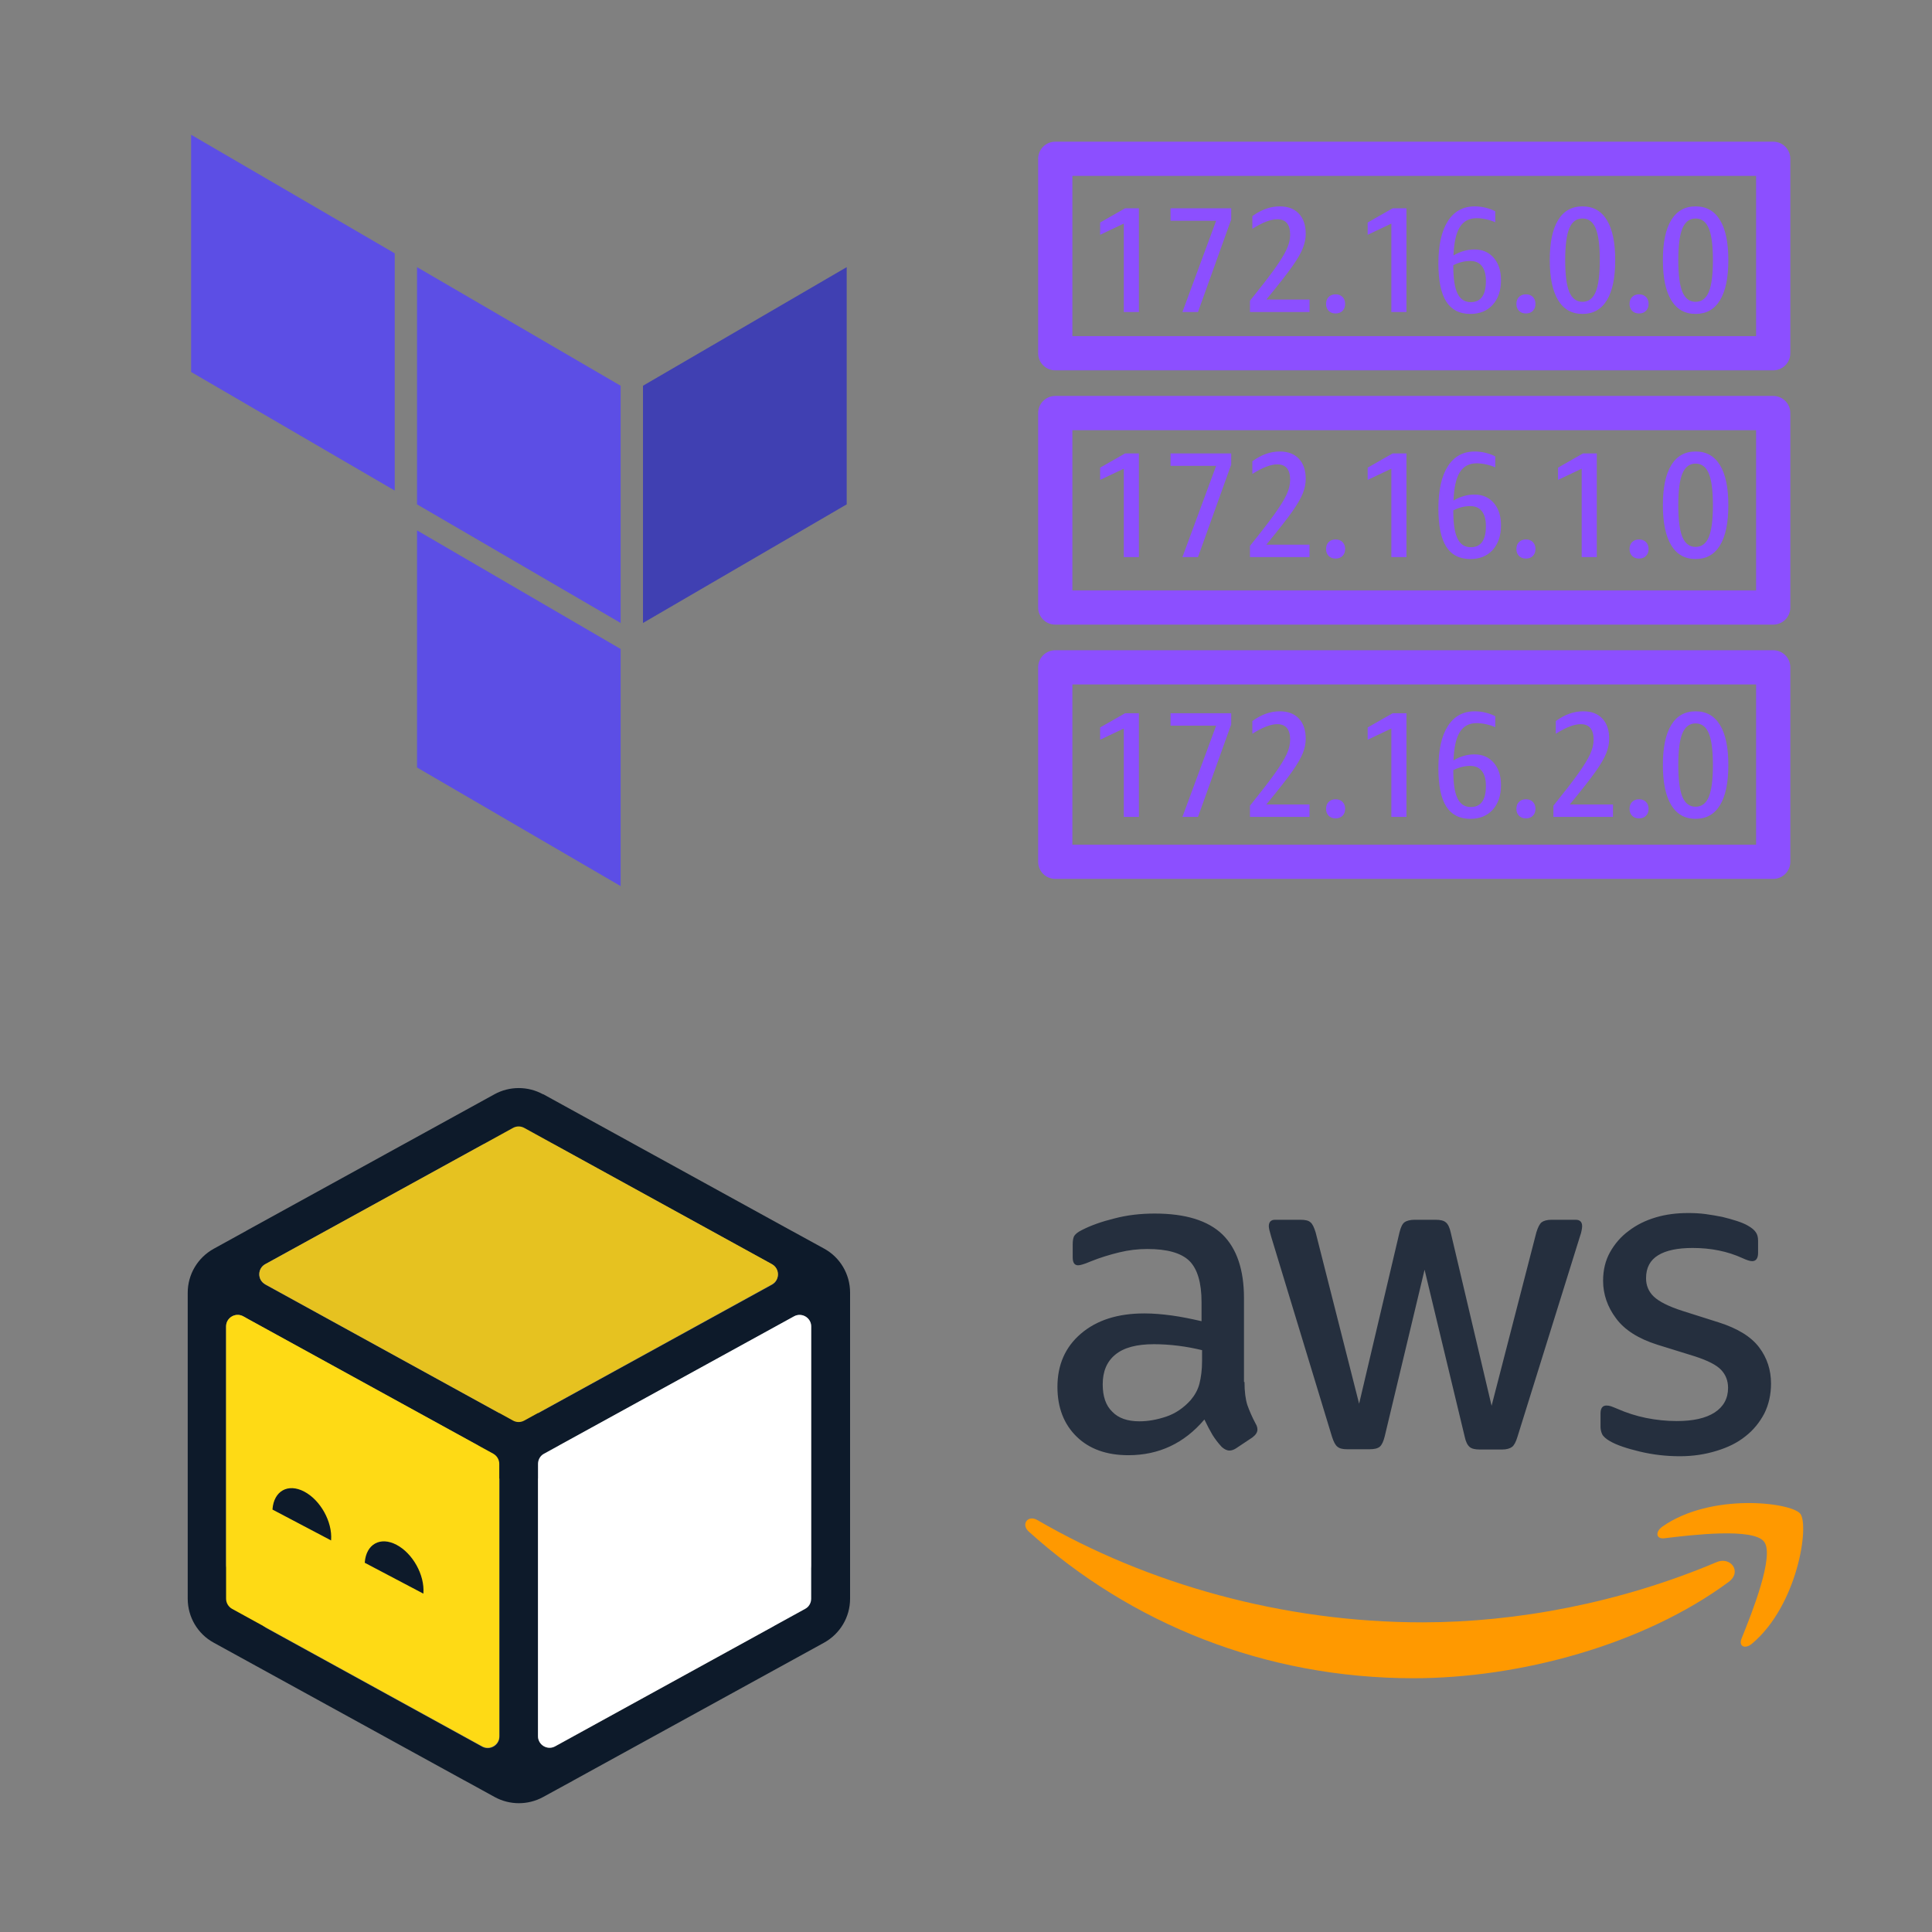
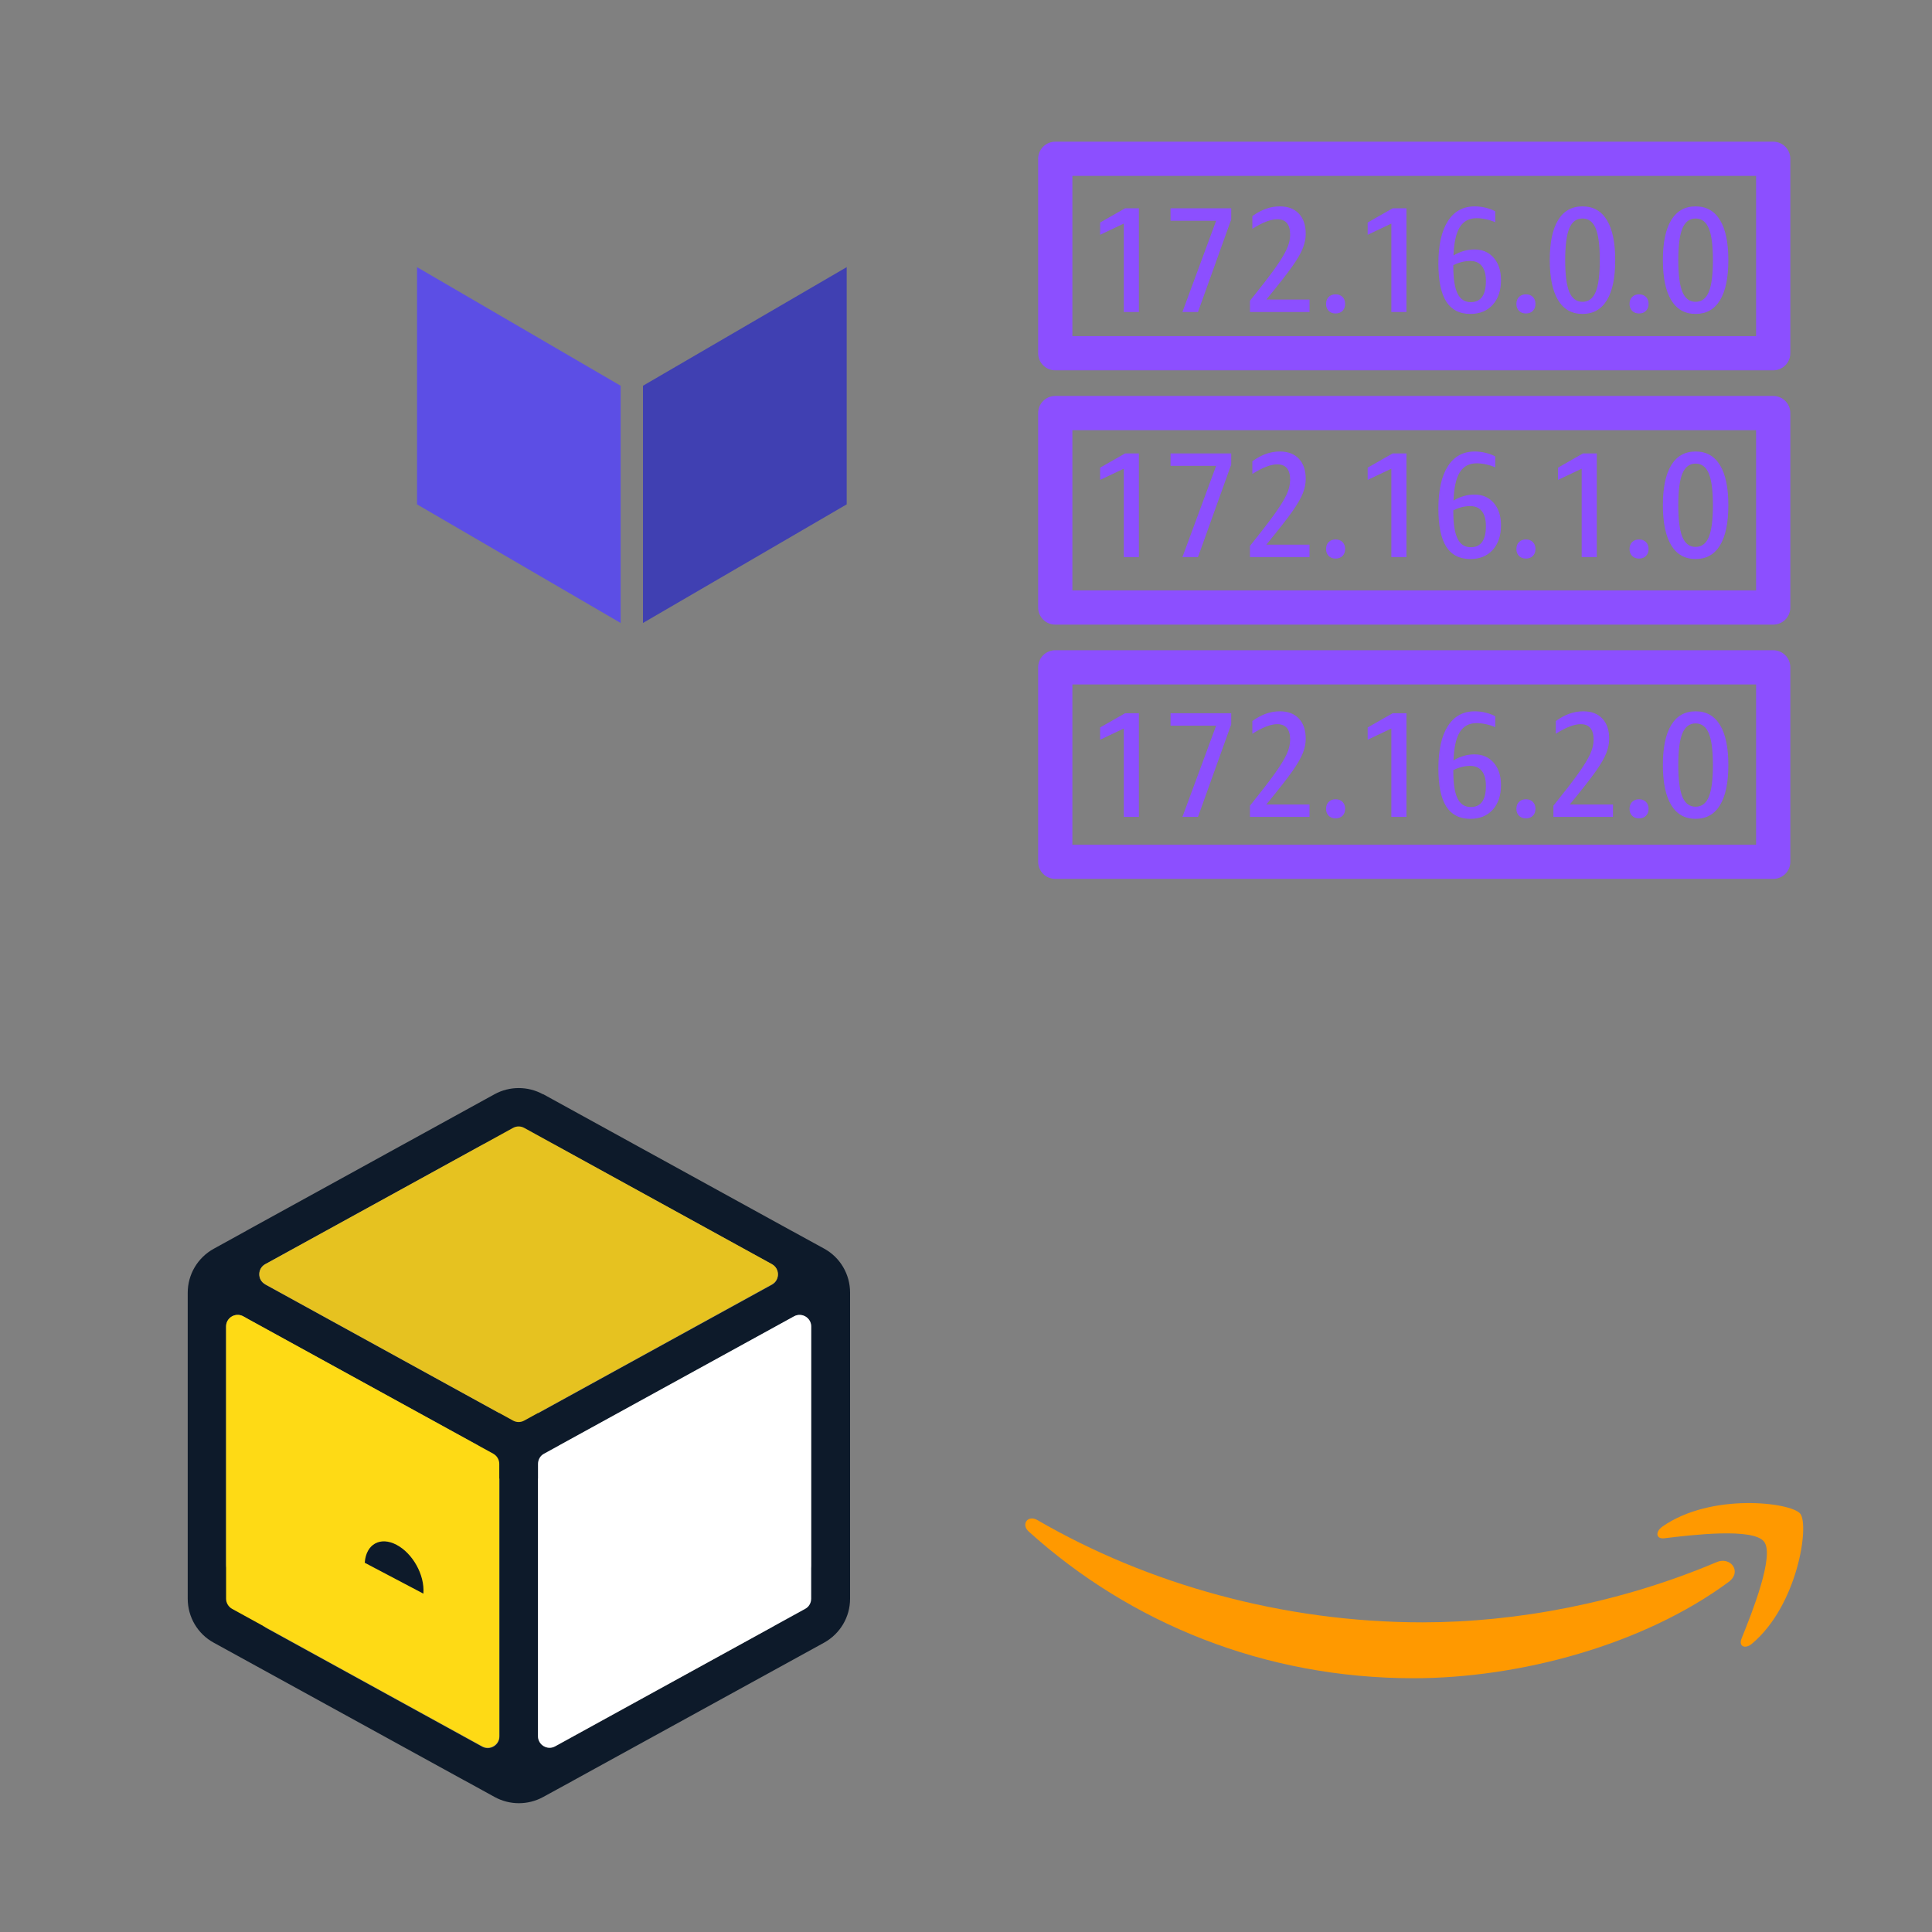
<svg xmlns="http://www.w3.org/2000/svg" style="isolation:isolate" viewBox="0 0 300 300" width="300pt" height="300pt">
  <rect x="0" y="0" width="300" height="300" fill="#808080" stroke="none" />
  <defs>
    <clipPath id="_clipPath_jBPQP3aHQWnj0y7tJr1vccVCAvBh36F7">
      <rect width="300" height="300" />
    </clipPath>
  </defs>
  <g clip-path="url(#_clipPath_jBPQP3aHQWnj0y7tJr1vccVCAvBh36F7)">
    <g>
-       <path d=" M 193.245 214.594 C 193.245 216.081 193.406 217.286 193.687 218.17 C 194.008 219.054 194.41 220.018 194.972 221.062 C 195.173 221.384 195.254 221.705 195.254 221.986 C 195.254 222.388 195.013 222.79 194.49 223.192 L 191.959 224.879 C 191.598 225.12 191.236 225.241 190.915 225.241 C 190.513 225.241 190.111 225.04 189.709 224.678 C 189.147 224.076 188.665 223.433 188.263 222.79 C 187.861 222.107 187.46 221.344 187.018 220.42 C 183.884 224.116 179.947 225.964 175.206 225.964 C 171.831 225.964 169.139 225 167.171 223.071 C 165.202 221.143 164.198 218.571 164.198 215.357 C 164.198 211.942 165.403 209.17 167.854 207.081 C 170.305 204.992 173.559 203.947 177.697 203.947 C 179.063 203.947 180.469 204.068 181.956 204.269 C 183.442 204.47 184.969 204.791 186.576 205.153 L 186.576 202.22 C 186.576 199.167 185.933 197.037 184.687 195.792 C 183.402 194.546 181.232 193.944 178.139 193.944 C 176.733 193.944 175.286 194.104 173.8 194.466 C 172.313 194.828 170.867 195.269 169.461 195.832 C 168.818 196.113 168.336 196.274 168.055 196.354 C 167.773 196.435 167.573 196.475 167.412 196.475 C 166.849 196.475 166.568 196.073 166.568 195.229 L 166.568 193.261 C 166.568 192.618 166.649 192.136 166.849 191.855 C 167.05 191.573 167.412 191.292 167.974 191.011 C 169.38 190.288 171.068 189.685 173.036 189.203 C 175.005 188.681 177.094 188.44 179.304 188.44 C 184.085 188.44 187.58 189.524 189.83 191.694 C 192.04 193.863 193.165 197.158 193.165 201.577 L 193.165 214.594 L 193.245 214.594 Z  M 176.934 220.701 C 178.259 220.701 179.625 220.46 181.072 219.978 C 182.518 219.495 183.804 218.612 184.888 217.406 C 185.531 216.643 186.013 215.799 186.254 214.835 C 186.495 213.871 186.656 212.706 186.656 211.34 L 186.656 209.652 C 185.491 209.371 184.246 209.13 182.96 208.969 C 181.674 208.809 180.429 208.728 179.183 208.728 C 176.492 208.728 174.523 209.251 173.197 210.335 C 171.871 211.42 171.229 212.947 171.229 214.956 C 171.229 216.844 171.711 218.25 172.715 219.214 C 173.679 220.219 175.085 220.701 176.934 220.701 L 176.934 220.701 Z  M 209.195 225.04 C 208.472 225.04 207.989 224.919 207.668 224.638 C 207.347 224.397 207.065 223.834 206.824 223.071 L 197.383 192.015 C 197.142 191.212 197.021 190.689 197.021 190.408 C 197.021 189.765 197.343 189.404 197.986 189.404 L 201.923 189.404 C 202.686 189.404 203.208 189.524 203.49 189.806 C 203.811 190.047 204.052 190.609 204.293 191.372 L 211.043 217.969 L 217.31 191.372 C 217.511 190.569 217.752 190.047 218.074 189.806 C 218.395 189.565 218.957 189.404 219.681 189.404 L 222.895 189.404 C 223.658 189.404 224.18 189.524 224.502 189.806 C 224.823 190.047 225.104 190.609 225.265 191.372 L 231.613 218.29 L 238.563 191.372 C 238.804 190.569 239.085 190.047 239.367 189.806 C 239.688 189.565 240.21 189.404 240.934 189.404 L 244.67 189.404 C 245.313 189.404 245.674 189.725 245.674 190.408 C 245.674 190.609 245.634 190.81 245.594 191.051 C 245.554 191.292 245.473 191.613 245.313 192.055 L 235.63 223.111 C 235.389 223.915 235.108 224.437 234.787 224.678 C 234.465 224.919 233.943 225.08 233.26 225.08 L 229.805 225.08 C 229.041 225.08 228.519 224.959 228.198 224.678 C 227.876 224.397 227.595 223.875 227.434 223.071 L 221.207 197.158 L 215.02 223.031 C 214.819 223.834 214.578 224.357 214.257 224.638 C 213.935 224.919 213.373 225.04 212.65 225.04 L 209.195 225.04 Z  M 260.821 226.124 C 258.731 226.124 256.642 225.883 254.633 225.401 C 252.625 224.919 251.058 224.397 250.013 223.794 C 249.37 223.433 248.928 223.031 248.768 222.669 C 248.607 222.308 248.527 221.906 248.527 221.544 L 248.527 219.495 C 248.527 218.652 248.848 218.25 249.451 218.25 C 249.692 218.25 249.933 218.29 250.174 218.371 C 250.415 218.451 250.777 218.612 251.178 218.772 C 252.544 219.375 254.031 219.857 255.598 220.178 C 257.205 220.5 258.772 220.661 260.379 220.661 C 262.91 220.661 264.878 220.219 266.244 219.335 C 267.61 218.451 268.333 217.165 268.333 215.518 C 268.333 214.393 267.972 213.469 267.249 212.706 C 266.525 211.942 265.159 211.259 263.191 210.617 L 257.365 208.809 C 254.433 207.885 252.263 206.519 250.937 204.711 C 249.611 202.943 248.928 200.974 248.928 198.885 C 248.928 197.198 249.29 195.711 250.013 194.426 C 250.736 193.14 251.701 192.015 252.906 191.131 C 254.111 190.207 255.477 189.524 257.084 189.042 C 258.691 188.56 260.379 188.359 262.146 188.359 C 263.03 188.359 263.954 188.399 264.838 188.52 C 265.762 188.64 266.606 188.801 267.45 188.962 C 268.253 189.163 269.016 189.364 269.74 189.605 C 270.463 189.846 271.025 190.087 271.427 190.328 C 271.989 190.649 272.391 190.971 272.632 191.332 C 272.873 191.654 272.994 192.096 272.994 192.658 L 272.994 194.546 C 272.994 195.39 272.672 195.832 272.07 195.832 C 271.748 195.832 271.226 195.671 270.543 195.35 C 268.253 194.305 265.682 193.783 262.829 193.783 C 260.539 193.783 258.731 194.145 257.486 194.908 C 256.24 195.671 255.598 196.836 255.598 198.484 C 255.598 199.608 255.999 200.573 256.803 201.336 C 257.606 202.099 259.093 202.863 261.222 203.546 L 266.927 205.354 C 269.82 206.278 271.909 207.563 273.154 209.21 C 274.4 210.858 275.003 212.746 275.003 214.835 C 275.003 216.563 274.641 218.129 273.958 219.495 C 273.235 220.861 272.271 222.067 271.025 223.031 C 269.78 224.035 268.293 224.758 266.566 225.281 C 264.758 225.843 262.869 226.124 260.821 226.124 L 260.821 226.124 Z " fill="rgb(37,47,62)" />
      <g>
        <path d=" M 268.414 245.65 C 255.196 255.413 235.992 260.595 219.48 260.595 C 196.338 260.595 175.487 252.038 159.738 237.816 C 158.493 236.691 159.618 235.164 161.104 236.048 C 178.139 245.931 199.151 251.917 220.886 251.917 C 235.55 251.917 251.66 248.864 266.485 242.597 C 268.695 241.592 270.583 244.043 268.414 245.65 L 268.414 245.65 Z " fill-rule="evenodd" fill="rgb(255,153,0)" />
        <path d=" M 273.918 239.382 C 272.23 237.213 262.749 238.338 258.45 238.86 C 257.165 239.021 256.964 237.896 258.129 237.052 C 265.682 231.749 278.096 233.276 279.542 235.043 C 280.989 236.851 279.141 249.266 272.07 255.212 C 270.985 256.136 269.94 255.654 270.423 254.448 C 272.03 250.471 275.605 241.512 273.918 239.382 L 273.918 239.382 Z " fill-rule="evenodd" fill="rgb(255,153,0)" />
      </g>
    </g>
    <g>
      <g>
        <path d=" M 84.299 169.909 C 81.969 168.636 79.125 168.636 76.796 169.909 L 38.331 191.065 C 38.331 191.065 38.277 191.092 38.25 191.119 L 33.185 193.909 C 30.693 195.29 29.149 197.891 29.149 200.735 L 29.149 248.247 C 29.149 251.091 30.693 253.718 33.185 255.073 L 72.028 276.418 C 72.028 276.418 72.136 276.472 72.191 276.499 L 76.823 279.045 C 79.152 280.318 81.996 280.318 84.326 279.045 L 88.985 276.499 C 88.985 276.499 89.066 276.445 89.12 276.418 L 127.964 255.073 C 130.456 253.691 132 251.091 132 248.247 L 132 200.708 C 132 197.864 130.456 195.236 127.964 193.882 L 122.926 191.119 C 122.926 191.119 122.844 191.065 122.817 191.065 L 84.353 169.909 L 84.299 169.909 Z  M 86.764 224.491 L 122.763 204.717 C 122.763 204.717 122.844 204.663 122.872 204.663 L 123.305 204.419 C 124.497 203.769 125.96 204.636 125.96 205.99 L 125.96 242.992 C 125.96 244.346 124.497 245.213 123.305 244.563 L 122.98 244.373 C 122.98 244.373 122.844 244.292 122.763 244.265 L 86.764 224.491 L 86.764 224.491 Z  M 38.223 204.663 C 38.223 204.663 38.277 204.69 38.304 204.717 L 74.304 224.491 L 38.304 244.265 C 38.304 244.265 38.169 244.346 38.114 244.373 L 37.762 244.563 C 36.571 245.213 35.108 244.346 35.108 242.992 L 35.108 205.963 C 35.108 204.609 36.571 203.742 37.762 204.392 L 38.223 204.636 L 38.223 204.663 Z  M 119.919 196.347 L 86.195 177.819 C 85.003 177.169 83.567 178.009 83.54 179.336 L 83.54 219.453 L 119.919 199.462 C 121.084 198.758 121.084 197.078 119.919 196.374 L 119.919 196.347 Z  M 41.148 199.435 L 77.527 219.425 L 77.527 179.309 C 77.5 177.981 76.037 177.142 74.872 177.792 L 41.148 196.32 C 39.957 197.024 39.957 198.731 41.148 199.408 L 41.148 199.435 Z  M 41.203 252.689 C 39.984 252.012 39.957 250.305 41.121 249.601 L 77.554 229.583 L 77.554 269.7 C 77.527 271 76.118 271.84 74.954 271.271 L 41.203 252.716 L 41.203 252.689 Z  M 83.54 269.619 L 83.54 229.556 L 119.973 249.574 C 121.111 250.305 121.084 252.012 119.865 252.662 L 86.141 271.217 C 84.976 271.813 83.595 270.973 83.54 269.673 L 83.54 269.673 L 83.54 269.619 Z " fill-rule="evenodd" fill="rgb(13,26,42)" />
        <path d=" M 79.667 175.137 C 80.209 174.839 80.859 174.839 81.4 175.137 L 119.865 196.293 C 121.111 196.97 121.111 198.758 119.865 199.435 L 81.4 220.59 C 80.859 220.888 80.209 220.888 79.667 220.59 L 41.203 199.435 C 39.957 198.758 39.957 196.97 41.203 196.293 L 79.667 175.137 Z " fill="rgb(230,194,32)" />
        <path d=" M 35.108 205.963 C 35.108 204.609 36.571 203.742 37.762 204.392 L 76.606 225.737 C 77.175 226.062 77.527 226.658 77.527 227.308 L 77.527 269.592 C 77.527 270.946 76.064 271.813 74.872 271.163 L 36.029 249.818 C 35.46 249.493 35.108 248.897 35.108 248.247 L 35.108 205.963 Z " fill="rgb(254,218,21)" />
        <path d=" M 123.305 204.392 C 124.497 203.742 125.96 204.609 125.96 205.963 L 125.96 248.247 C 125.96 248.897 125.607 249.52 125.038 249.818 L 86.195 271.163 C 85.003 271.813 83.54 270.946 83.54 269.592 L 83.54 227.308 C 83.54 226.658 83.892 226.035 84.461 225.737 L 123.305 204.392 Z " fill="rgb(255,255,255)" />
-         <path d=" M 51.414 239.145 C 51.414 239.145 51.414 239.172 51.414 239.199 L 42.313 234.405 C 42.313 234.405 42.313 234.378 42.313 234.351 C 42.53 231.506 44.724 230.288 47.243 231.615 C 49.762 232.942 51.631 236.301 51.414 239.145 Z " fill="rgb(13,26,42)" />
        <path d=" M 65.744 247.407 C 65.744 247.407 65.744 247.434 65.744 247.461 L 56.642 242.667 C 56.642 242.667 56.642 242.639 56.642 242.612 C 56.859 239.768 59.053 238.549 61.572 239.877 C 64.091 241.204 65.961 244.563 65.744 247.407 Z " fill="rgb(13,26,42)" />
      </g>
    </g>
    <g>
      <path d=" M 96.373 59.899 L 96.373 96.735 L 64.756 78.317 L 64.756 41.481 L 96.373 59.899 Z " fill-rule="evenodd" fill="rgb(92,78,229)" />
      <path d=" M 99.842 96.735 L 131.475 78.317 L 131.475 41.481 L 99.842 59.899 L 99.842 96.735 Z " fill-rule="evenodd" fill="rgb(64,64,178)" />
-       <path d=" M 29.674 57.759 L 61.292 76.175 L 61.292 39.34 L 29.674 20.922 L 29.674 57.759 Z  M 96.373 100.774 L 64.756 82.356 L 64.756 119.176 L 96.373 137.594 L 96.373 100.774 Z " fill-rule="evenodd" fill="rgb(92,78,229)" />
    </g>
    <g>
      <path d=" M 166.519 131.158 L 272.684 131.158 L 272.684 106.283 L 166.519 106.283 L 166.519 131.158 Z  M 278 103.625 L 278 133.816 C 278 135.286 276.812 136.474 275.342 136.474 L 163.861 136.474 C 162.391 136.474 161.203 135.286 161.203 133.816 L 161.203 103.625 C 161.203 102.156 162.391 100.968 163.861 100.968 L 275.342 100.968 C 276.812 100.968 278 102.156 278 103.625 L 278 103.625 Z  M 166.519 91.673 L 272.684 91.673 L 272.684 66.798 L 166.519 66.798 L 166.519 91.673 Z  M 278 64.14 L 278 94.334 C 278 95.801 276.812 96.991 275.342 96.991 L 163.861 96.991 C 162.391 96.991 161.203 95.801 161.203 94.334 L 161.203 64.14 C 161.203 62.671 162.391 61.482 163.861 61.482 L 275.342 61.482 C 276.812 61.482 278 62.671 278 64.14 L 278 64.14 Z  M 166.519 52.191 L 272.684 52.191 L 272.684 27.316 L 166.519 27.316 L 166.519 52.191 Z  M 278 24.658 L 278 54.848 C 278 56.318 276.812 57.506 275.342 57.506 L 163.861 57.506 C 162.391 57.506 161.203 56.318 161.203 54.848 L 161.203 24.658 C 161.203 23.188 162.391 22 163.861 22 L 275.342 22 C 276.812 22 278 23.188 278 24.658 L 278 24.658 Z  M 260.604 118.791 C 260.604 121.066 260.817 122.714 261.245 123.737 C 261.673 124.761 262.356 125.268 263.294 125.268 C 264.23 125.268 264.913 124.761 265.341 123.737 C 265.769 122.714 265.981 121.066 265.981 118.791 C 265.981 116.529 265.769 114.889 265.341 113.866 C 264.913 112.843 264.23 112.333 263.294 112.333 C 262.356 112.333 261.673 112.843 261.245 113.866 C 260.817 114.889 260.604 116.529 260.604 118.791 L 260.604 118.791 Z  M 259.507 125.013 C 258.643 123.589 258.212 121.515 258.212 118.791 C 258.212 116.064 258.643 113.994 259.507 112.577 C 260.37 111.16 261.633 110.451 263.294 110.451 C 264.955 110.451 266.218 111.16 267.079 112.577 C 267.945 113.994 268.376 116.064 268.376 118.791 C 268.376 121.531 267.945 123.61 267.079 125.024 C 266.218 126.443 264.955 127.15 263.294 127.15 C 261.633 127.15 260.37 126.44 259.507 125.013 L 259.507 125.013 Z  M 254.513 127.081 C 254.954 127.081 255.315 126.945 255.584 126.674 C 255.855 126.406 255.993 126.044 255.993 125.595 C 255.993 125.146 255.855 124.787 255.584 124.516 C 255.315 124.242 254.954 124.11 254.513 124.11 C 254.069 124.11 253.707 124.242 253.439 124.516 C 253.168 124.787 253.032 125.146 253.032 125.595 C 253.032 126.044 253.168 126.406 253.439 126.674 C 253.707 126.945 254.069 127.081 254.513 127.081 L 254.513 127.081 Z  M 250.465 124.92 L 243.754 124.92 C 245.662 122.597 247.012 120.878 247.801 119.753 C 248.588 118.632 249.133 117.691 249.428 116.931 C 249.723 116.173 249.875 115.44 249.875 114.725 C 249.875 113.38 249.518 112.33 248.809 111.578 C 248.104 110.828 247.118 110.451 245.853 110.451 C 245.128 110.451 244.421 110.573 243.73 110.812 C 243.041 111.051 242.324 111.434 241.585 111.96 L 241.585 113.938 C 243.145 112.944 244.437 112.45 245.457 112.45 C 246.791 112.45 247.456 113.255 247.456 114.866 C 247.456 115.594 247.265 116.359 246.89 117.165 C 246.507 117.97 245.885 118.98 245.013 120.195 C 244.142 121.409 242.874 123.046 241.213 125.109 L 241.213 126.85 L 250.465 126.85 L 250.465 124.92 Z  M 236.947 127.081 C 237.391 127.081 237.747 126.945 238.021 126.674 C 238.289 126.406 238.427 126.044 238.427 125.595 C 238.427 125.146 238.289 124.787 238.021 124.516 C 237.747 124.242 237.391 124.11 236.947 124.11 C 236.503 124.11 236.144 124.242 235.873 124.516 C 235.602 124.787 235.466 125.146 235.466 125.595 C 235.466 126.044 235.602 126.406 235.873 126.674 C 236.144 126.945 236.503 127.081 236.947 127.081 L 236.947 127.081 Z  M 225.669 119.767 C 225.669 121.688 225.887 123.092 226.326 123.982 C 226.762 124.872 227.445 125.316 228.383 125.316 C 229.949 125.316 230.73 124.226 230.73 122.042 C 230.73 121.034 230.525 120.264 230.111 119.729 C 229.701 119.198 229.093 118.927 228.287 118.927 C 227.432 118.927 226.56 119.145 225.669 119.581 L 225.669 119.767 Z  M 224.572 125.234 C 223.758 123.958 223.352 121.989 223.352 119.325 C 223.352 116.46 223.844 114.265 224.822 112.739 C 225.8 111.214 227.192 110.451 229 110.451 C 229.558 110.451 230.124 110.52 230.693 110.661 C 231.259 110.802 231.756 110.985 232.184 111.219 L 232.184 112.915 C 231.772 112.726 231.304 112.577 230.778 112.463 C 230.252 112.346 229.76 112.285 229.297 112.285 C 228.131 112.285 227.259 112.747 226.682 113.669 C 226.105 114.592 225.776 116.056 225.696 118.071 C 226.749 117.452 227.836 117.141 228.955 117.141 C 230.201 117.141 231.2 117.577 231.95 118.443 C 232.699 119.309 233.074 120.463 233.074 121.904 C 233.074 123.514 232.641 124.79 231.791 125.733 C 230.935 126.677 229.773 127.15 228.314 127.15 C 226.634 127.15 225.388 126.512 224.572 125.234 L 224.572 125.234 Z  M 216.048 126.85 L 218.392 126.85 L 218.392 110.754 L 216.247 110.754 L 212.372 112.96 L 212.372 114.866 L 216.048 113.122 L 216.048 126.85 Z  M 207.389 127.081 C 207.833 127.081 208.191 126.945 208.465 126.674 C 208.734 126.406 208.872 126.044 208.872 125.595 C 208.872 125.146 208.734 124.787 208.465 124.516 C 208.191 124.242 207.833 124.11 207.389 124.11 C 206.948 124.11 206.589 124.242 206.318 124.516 C 206.047 124.787 205.911 125.146 205.911 125.595 C 205.911 126.044 206.047 126.406 206.318 126.674 C 206.589 126.945 206.948 127.081 207.389 127.081 L 207.389 127.081 Z  M 203.343 124.92 L 196.635 124.92 C 198.541 122.597 199.891 120.878 200.678 119.753 C 201.47 118.632 202.012 117.691 202.307 116.931 C 202.605 116.173 202.753 115.44 202.753 114.725 C 202.753 113.38 202.4 112.33 201.69 111.578 C 200.983 110.828 199.997 110.451 198.735 110.451 C 198.006 110.451 197.302 110.573 196.611 110.812 C 195.917 111.051 195.205 111.434 194.464 111.96 L 194.464 113.938 C 196.024 112.944 197.315 112.45 198.336 112.45 C 199.67 112.45 200.335 113.255 200.335 114.866 C 200.335 115.594 200.146 116.359 199.769 117.165 C 199.389 117.97 198.764 118.98 197.892 120.195 C 197.02 121.409 195.755 123.046 194.094 125.109 L 194.094 126.85 L 203.343 126.85 L 203.343 124.92 Z  M 183.606 126.85 L 186.025 126.85 L 191.184 112.473 L 191.184 110.754 L 181.759 110.754 L 181.759 112.681 L 188.84 112.681 L 183.606 126.85 Z  M 174.503 126.85 L 176.847 126.85 L 176.847 110.754 L 174.702 110.754 L 170.827 112.96 L 170.827 114.866 L 174.503 113.122 L 174.503 126.85 Z  M 260.604 78.445 C 260.604 80.72 260.817 82.373 261.245 83.394 C 261.673 84.414 262.356 84.925 263.294 84.925 C 264.23 84.925 264.913 84.414 265.341 83.394 C 265.769 82.373 265.981 80.72 265.981 78.445 C 265.981 76.186 265.769 74.543 265.341 73.523 C 264.913 72.502 264.23 71.989 263.294 71.989 C 262.356 71.989 261.673 72.502 261.245 73.523 C 260.817 74.543 260.604 76.186 260.604 78.445 L 260.604 78.445 Z  M 259.507 84.672 C 258.643 83.248 258.212 81.172 258.212 78.445 C 258.212 75.723 258.643 73.65 259.507 72.233 C 260.37 70.817 261.633 70.107 263.294 70.107 C 264.955 70.107 266.218 70.817 267.079 72.233 C 267.945 73.65 268.376 75.723 268.376 78.445 C 268.376 81.185 267.945 83.264 267.079 84.683 C 266.218 86.1 264.955 86.807 263.294 86.807 C 261.633 86.807 260.37 86.097 259.507 84.672 L 259.507 84.672 Z  M 254.513 86.737 C 254.954 86.737 255.315 86.602 255.584 86.331 C 255.855 86.06 255.993 85.701 255.993 85.252 C 255.993 84.802 255.855 84.444 255.584 84.17 C 255.315 83.901 254.954 83.766 254.513 83.766 C 254.069 83.766 253.707 83.901 253.439 84.17 C 253.168 84.444 253.032 84.802 253.032 85.252 C 253.032 85.701 253.168 86.06 253.439 86.331 C 253.707 86.602 254.069 86.737 254.513 86.737 L 254.513 86.737 Z  M 245.603 86.506 L 247.948 86.506 L 247.948 70.41 L 245.803 70.41 L 241.93 72.619 L 241.93 74.519 L 245.603 72.778 L 245.603 86.506 Z  M 236.947 86.737 C 237.391 86.737 237.747 86.602 238.021 86.331 C 238.289 86.06 238.427 85.701 238.427 85.252 C 238.427 84.802 238.289 84.444 238.021 84.17 C 237.747 83.901 237.391 83.766 236.947 83.766 C 236.503 83.766 236.144 83.901 235.873 84.17 C 235.602 84.444 235.466 84.802 235.466 85.252 C 235.466 85.701 235.602 86.06 235.873 86.331 C 236.144 86.602 236.503 86.737 236.947 86.737 L 236.947 86.737 Z  M 225.669 79.423 C 225.669 81.342 225.887 82.748 226.326 83.638 C 226.762 84.529 227.445 84.973 228.383 84.973 C 229.949 84.973 230.73 83.883 230.73 81.701 C 230.73 80.693 230.525 79.923 230.111 79.386 C 229.701 78.852 229.093 78.586 228.287 78.586 C 227.432 78.586 226.56 78.804 225.669 79.237 L 225.669 79.423 Z  M 224.572 84.893 C 223.758 83.614 223.352 81.645 223.352 78.979 C 223.352 76.117 223.844 73.921 224.822 72.396 C 225.8 70.87 227.192 70.107 229 70.107 C 229.558 70.107 230.124 70.179 230.693 70.317 C 231.259 70.455 231.756 70.641 232.184 70.875 L 232.184 72.571 C 231.772 72.385 231.304 72.233 230.778 72.117 C 230.252 72 229.76 71.944 229.297 71.944 C 228.131 71.944 227.259 72.404 226.682 73.326 C 226.105 74.245 225.776 75.715 225.696 77.725 C 226.749 77.108 227.836 76.797 228.955 76.797 C 230.201 76.797 231.2 77.23 231.95 78.097 C 232.699 78.966 233.074 80.119 233.074 81.56 C 233.074 83.168 232.641 84.446 231.791 85.39 C 230.935 86.336 229.773 86.807 228.314 86.807 C 226.634 86.807 225.388 86.169 224.572 84.893 L 224.572 84.893 Z  M 216.048 86.506 L 218.392 86.506 L 218.392 70.41 L 216.247 70.41 L 212.372 72.619 L 212.372 74.519 L 216.048 72.778 L 216.048 86.506 Z  M 207.389 86.737 C 207.833 86.737 208.191 86.602 208.465 86.331 C 208.734 86.06 208.872 85.701 208.872 85.252 C 208.872 84.802 208.734 84.444 208.465 84.17 C 208.191 83.901 207.833 83.766 207.389 83.766 C 206.948 83.766 206.589 83.901 206.318 84.17 C 206.047 84.444 205.911 84.802 205.911 85.252 C 205.911 85.701 206.047 86.06 206.318 86.331 C 206.589 86.602 206.948 86.737 207.389 86.737 L 207.389 86.737 Z  M 203.343 84.579 L 196.635 84.579 C 198.541 82.256 199.891 80.531 200.678 79.41 C 201.47 78.288 202.012 77.347 202.307 76.59 C 202.605 75.83 202.753 75.093 202.753 74.381 C 202.753 73.036 202.4 71.986 201.69 71.234 C 200.983 70.485 199.997 70.107 198.735 70.107 C 198.006 70.107 197.302 70.227 196.611 70.469 C 195.917 70.708 195.205 71.091 194.464 71.62 L 194.464 73.592 C 196.024 72.603 197.315 72.106 198.336 72.106 C 199.67 72.106 200.335 72.911 200.335 74.519 C 200.335 75.25 200.146 76.016 199.769 76.821 C 199.389 77.626 198.764 78.636 197.892 79.851 C 197.02 81.066 195.755 82.705 194.094 84.765 L 194.094 86.506 L 203.343 86.506 L 203.343 84.579 Z  M 183.606 86.506 L 186.025 86.506 L 191.184 72.13 L 191.184 70.41 L 181.759 70.41 L 181.759 72.337 L 188.84 72.337 L 183.606 86.506 Z  M 174.503 86.506 L 176.847 86.506 L 176.847 70.41 L 174.702 70.41 L 170.827 72.619 L 170.827 74.519 L 174.503 72.778 L 174.503 86.506 Z  M 260.604 40.384 C 260.604 42.66 260.817 44.31 261.245 45.333 C 261.673 46.354 262.356 46.864 263.294 46.864 C 264.23 46.864 264.913 46.354 265.341 45.333 C 265.769 44.31 265.981 42.66 265.981 40.384 C 265.981 38.125 265.769 36.483 265.341 35.462 C 264.913 34.439 264.23 33.928 263.294 33.928 C 262.356 33.928 261.673 34.439 261.245 35.462 C 260.817 36.483 260.604 38.125 260.604 40.384 L 260.604 40.384 Z  M 259.507 46.609 C 258.643 45.184 258.212 43.111 258.212 40.384 C 258.212 37.66 258.643 35.59 259.507 34.173 C 260.37 32.756 261.633 32.047 263.294 32.047 C 264.955 32.047 266.218 32.756 267.079 34.173 C 267.945 35.59 268.376 37.66 268.376 40.384 C 268.376 43.125 267.945 45.203 267.079 46.62 C 266.218 48.039 264.955 48.746 263.294 48.746 C 261.633 48.746 260.37 48.034 259.507 46.609 L 259.507 46.609 Z  M 254.513 48.677 C 254.954 48.677 255.315 48.541 255.584 48.268 C 255.855 47.999 255.993 47.638 255.993 47.189 C 255.993 46.739 255.855 46.383 255.584 46.109 C 255.315 45.838 254.954 45.705 254.513 45.705 C 254.069 45.705 253.707 45.838 253.439 46.109 C 253.168 46.383 253.032 46.739 253.032 47.189 C 253.032 47.638 253.168 47.999 253.439 48.268 C 253.707 48.541 254.069 48.677 254.513 48.677 L 254.513 48.677 Z  M 243.041 40.384 C 243.041 42.66 243.254 44.31 243.679 45.333 C 244.11 46.354 244.79 46.864 245.726 46.864 C 246.664 46.864 247.35 46.354 247.775 45.333 C 248.205 44.31 248.415 42.66 248.415 40.384 C 248.415 38.125 248.205 36.483 247.775 35.462 C 247.35 34.439 246.664 33.928 245.726 33.928 C 244.79 33.928 244.11 34.439 243.679 35.462 C 243.254 36.483 243.041 38.125 243.041 40.384 L 243.041 40.384 Z  M 241.941 46.609 C 241.077 45.184 240.646 43.111 240.646 40.384 C 240.646 37.66 241.077 35.59 241.941 34.173 C 242.807 32.756 244.067 32.047 245.726 32.047 C 247.389 32.047 248.652 32.756 249.513 34.173 C 250.38 35.59 250.81 37.66 250.81 40.384 C 250.81 43.125 250.38 45.203 249.513 46.62 C 248.652 48.039 247.389 48.746 245.726 48.746 C 244.067 48.746 242.807 48.034 241.941 46.609 L 241.941 46.609 Z  M 236.947 48.677 C 237.391 48.677 237.747 48.541 238.021 48.268 C 238.289 47.999 238.427 47.638 238.427 47.189 C 238.427 46.739 238.289 46.383 238.021 46.109 C 237.747 45.838 237.391 45.705 236.947 45.705 C 236.503 45.705 236.144 45.838 235.873 46.109 C 235.602 46.383 235.466 46.739 235.466 47.189 C 235.466 47.638 235.602 47.999 235.873 48.268 C 236.144 48.541 236.503 48.677 236.947 48.677 L 236.947 48.677 Z  M 225.669 41.36 C 225.669 43.281 225.887 44.687 226.326 45.578 C 226.762 46.468 227.445 46.912 228.383 46.912 C 229.949 46.912 230.73 45.82 230.73 43.635 C 230.73 42.628 230.525 41.86 230.111 41.325 C 229.701 40.791 229.093 40.523 228.287 40.523 C 227.432 40.523 226.56 40.741 225.669 41.176 L 225.669 41.36 Z  M 224.572 46.83 C 223.758 45.551 223.352 43.582 223.352 40.919 C 223.352 38.056 223.844 35.861 224.822 34.332 C 225.8 32.81 227.192 32.047 229 32.047 C 229.558 32.047 230.124 32.116 230.693 32.254 C 231.259 32.395 231.756 32.581 232.184 32.812 L 232.184 34.511 C 231.772 34.322 231.304 34.173 230.778 34.056 C 230.252 33.939 229.76 33.881 229.297 33.881 C 228.131 33.881 227.259 34.34 226.682 35.265 C 226.105 36.185 225.776 37.652 225.696 39.664 C 226.749 39.047 227.836 38.737 228.955 38.737 C 230.201 38.737 231.2 39.17 231.95 40.036 C 232.699 40.903 233.074 42.059 233.074 43.499 C 233.074 45.107 232.641 46.383 231.791 47.329 C 230.935 48.273 229.773 48.746 228.314 48.746 C 226.634 48.746 225.388 48.108 224.572 46.83 L 224.572 46.83 Z  M 216.048 48.446 L 218.392 48.446 L 218.392 32.347 L 216.247 32.347 L 212.372 34.553 L 212.372 36.459 L 216.048 34.718 L 216.048 48.446 Z  M 207.389 48.677 C 207.833 48.677 208.191 48.541 208.465 48.268 C 208.734 47.999 208.872 47.638 208.872 47.189 C 208.872 46.739 208.734 46.383 208.465 46.109 C 208.191 45.838 207.833 45.705 207.389 45.705 C 206.948 45.705 206.589 45.838 206.318 46.109 C 206.047 46.383 205.911 46.739 205.911 47.189 C 205.911 47.638 206.047 47.999 206.318 48.268 C 206.589 48.541 206.948 48.677 207.389 48.677 L 207.389 48.677 Z  M 203.343 46.516 L 196.635 46.516 C 198.541 44.193 199.891 42.471 200.678 41.349 C 201.47 40.228 202.012 39.287 202.307 38.527 C 202.605 37.766 202.753 37.033 202.753 36.318 C 202.753 34.976 202.4 33.926 201.69 33.174 C 200.983 32.424 199.997 32.047 198.735 32.047 C 198.006 32.047 197.302 32.166 196.611 32.408 C 195.917 32.647 195.205 33.03 194.464 33.556 L 194.464 35.531 C 196.024 34.54 197.315 34.045 198.336 34.045 C 199.67 34.045 200.335 34.851 200.335 36.459 C 200.335 37.19 200.146 37.955 199.769 38.758 C 199.389 39.563 198.764 40.576 197.892 41.79 C 197.02 43.005 195.755 44.642 194.094 46.702 L 194.094 48.446 L 203.343 48.446 L 203.343 46.516 Z  M 183.606 48.446 L 186.025 48.446 L 191.184 34.069 L 191.184 32.347 L 181.759 32.347 L 181.759 34.277 L 188.84 34.277 L 183.606 48.446 Z  M 174.503 34.718 L 170.827 36.459 L 170.827 34.553 L 174.702 32.347 L 176.847 32.347 L 176.847 48.446 L 174.503 48.446 L 174.503 34.718 Z " fill-rule="evenodd" fill="rgb(140,79,255)" />
    </g>
  </g>
</svg>